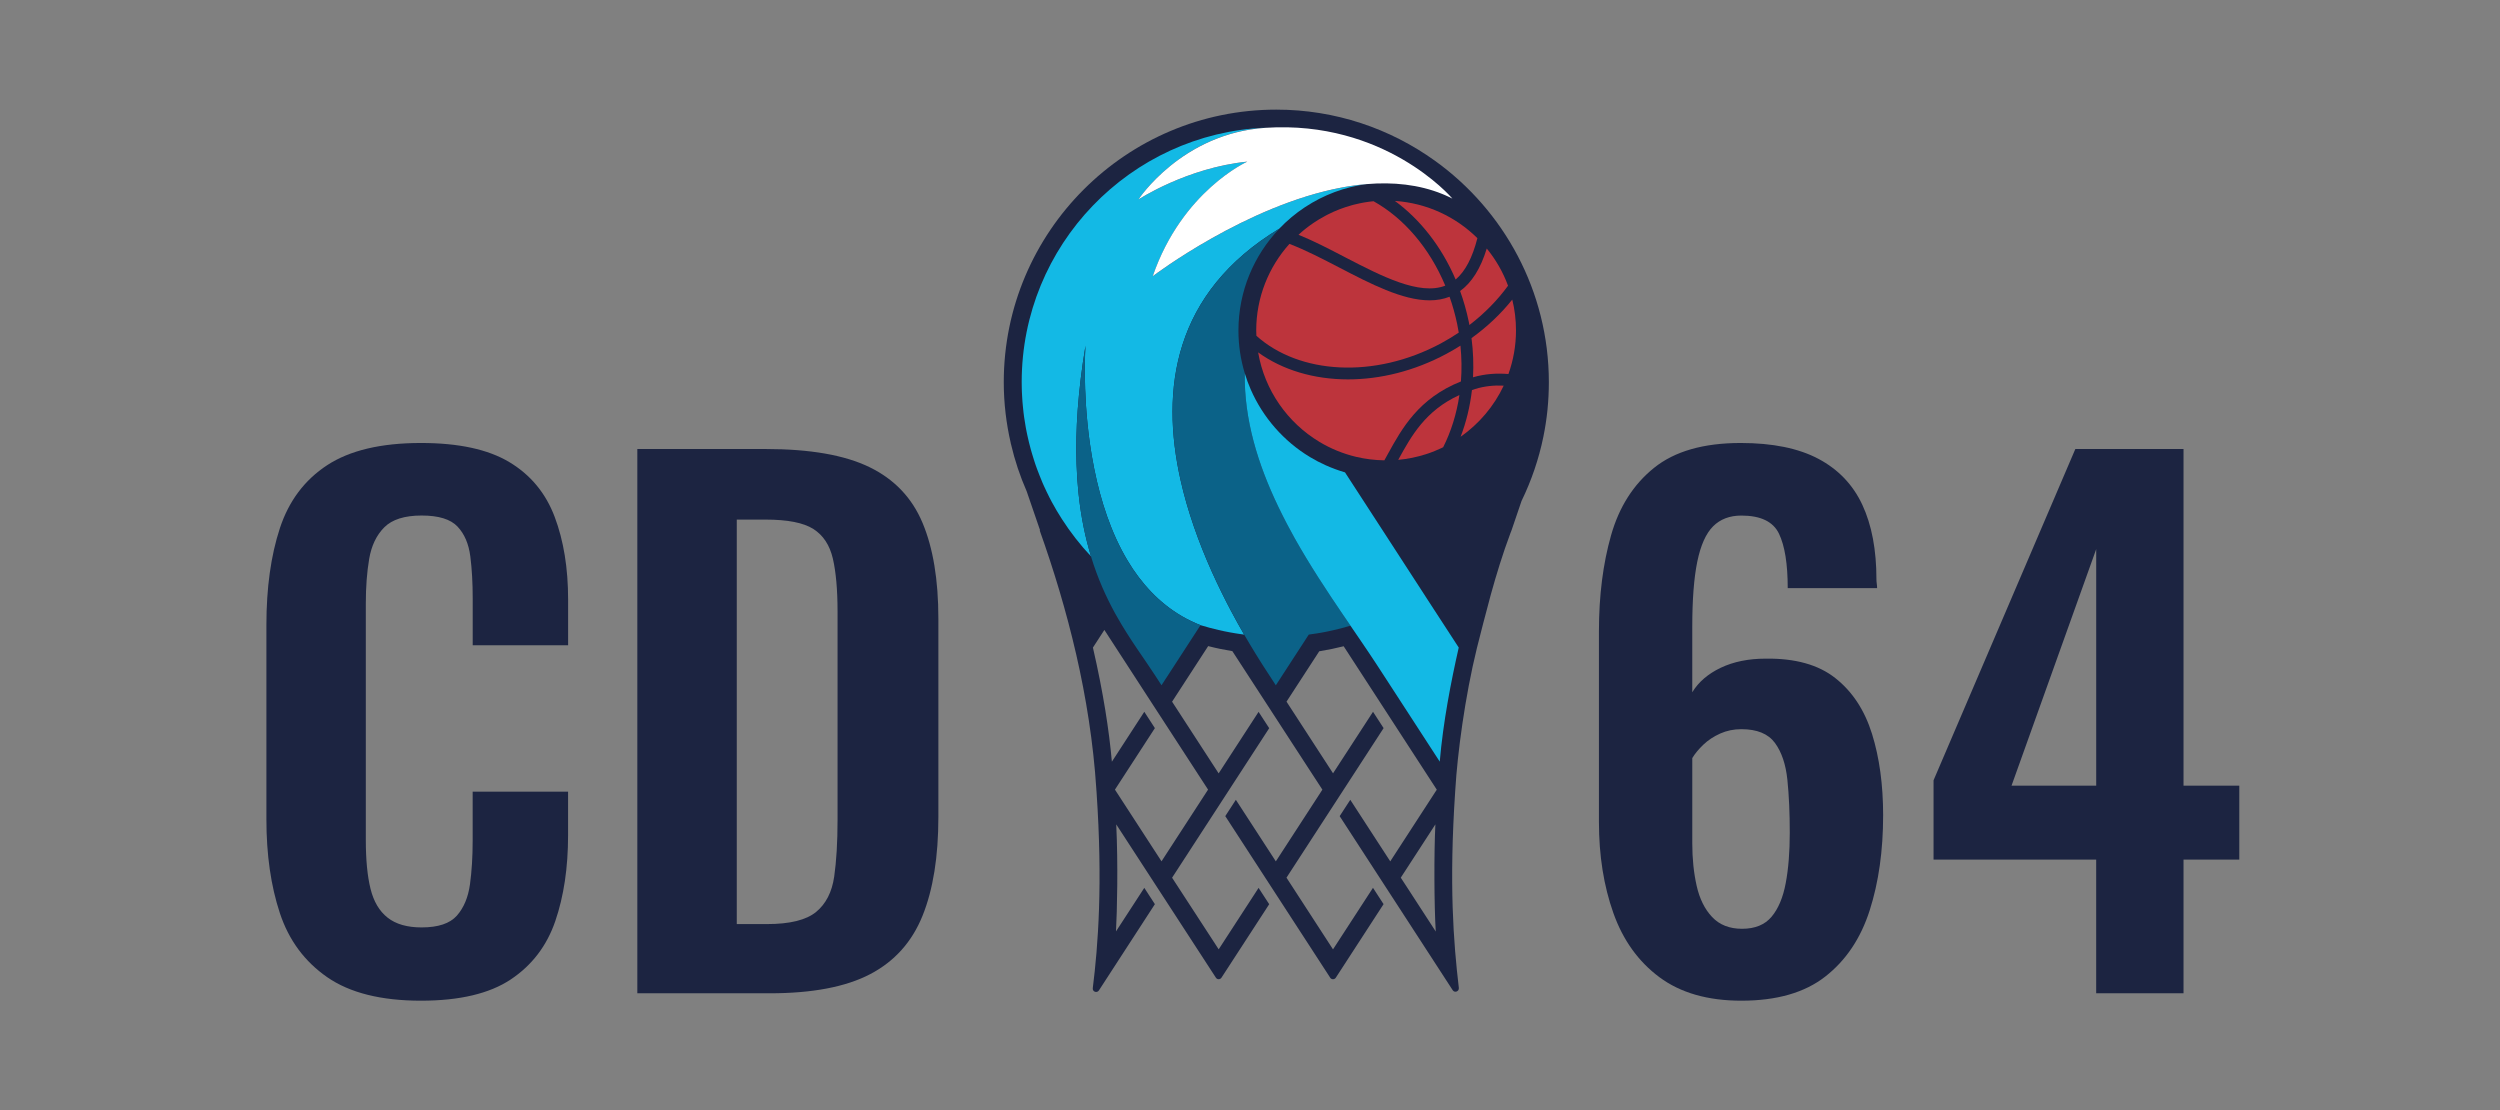
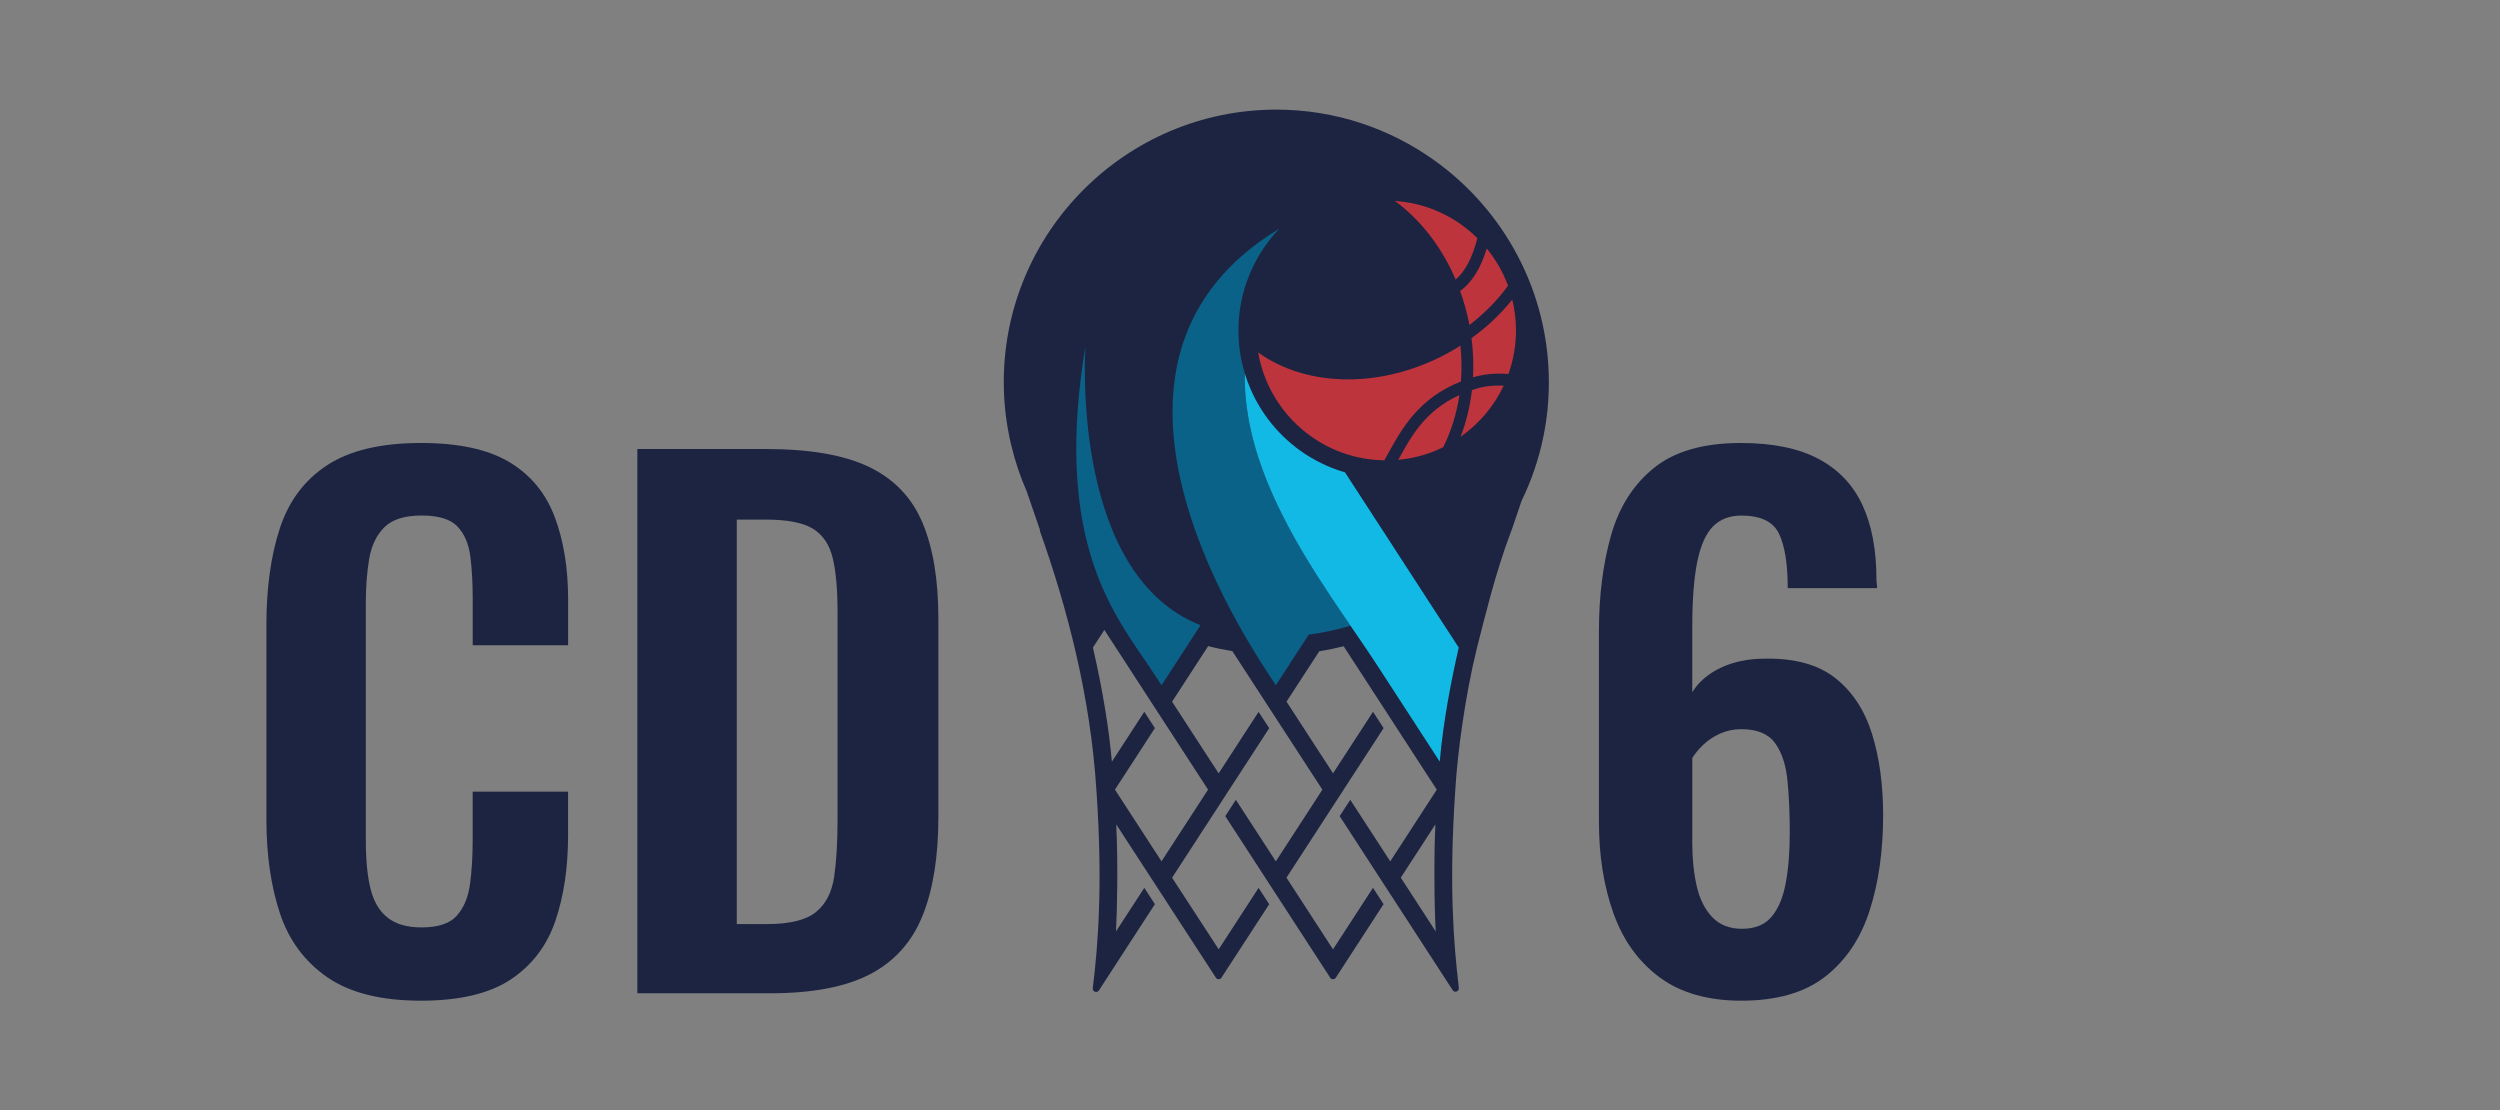
<svg xmlns="http://www.w3.org/2000/svg" version="1.1" id="Calque_1" x="0px" y="0px" viewBox="0 0 675.48 300" style="enable-background:new 0 0 675.48 300;" xml:space="preserve">
  <rect x="0" y="0" width="675.48" height="300" fill="#808080" stroke="none" />
  <style type="text/css">
	.st0{fill:#13B9E5;}
	.st1{fill:#1C2441;}
	.st2{fill:#0B6288;}
	.st3{fill:#FFFFFF;}
	.st4{fill:#BD343C;}
</style>
  <g>
    <g>
      <g>
        <path class="st0" d="M277.16,115.55c-0.17-0.95-0.33-1.9-0.46-2.86C276.84,113.65,277,114.6,277.16,115.55z" />
        <path class="st1" d="M387.7,43.43c-12.08-8.68-26.88-13.81-42.86-13.81c-40.59,0-73.63,33.03-73.63,73.63     c0,5.68,0.67,11.2,1.9,16.52l-0.02,0.02c0.01,0.01,0.03,0.09,0.07,0.2c1.03,4.43,2.46,8.7,4.25,12.78     c0.98,2.89,2.11,6.18,3.38,9.84l0.23,0.65l-0.1,0.06c7.5,21.06,13.69,44.9,15.3,69.85v0.06l0.06,0.75v0.01     c1.7,24.94,0.42,41.5-1.02,53.01c-0.12,0.96,1.13,1.41,1.66,0.6c4.61-7.1,14.89-22.94,15.12-23.3l-2.86-4.41l-7.65,11.77     c0.31-5.48,0.59-18.19,0.07-28.92c7.26,11.2,19.05,29.31,26.93,41.43c0.36,0.55,1.15,0.54,1.51-0.02l12.89-19.84l-2.87-4.41     l-10.78,16.6c-2.87-4.41-10.62-16.33-12.59-19.35c7.42-11.42,18.51-28.49,26.24-40.4l-2.87-4.41l-10.79,16.62l-12.58-19.37     c2.85-4.38,6.22-9.59,9.75-15.02c2.14,0.56,4.32,1,6.53,1.36l8.88,13.66c1.07,1.65,4.32,6.65,7.61,11.72     c3.29,5.06,6.62,10.18,7.84,12.05c-0.57,0.88-11.82,18.2-12.58,19.37l-10.8-16.63l-2.86,4.41c7.77,11.98,20.03,30.84,28.36,43.67     c0.36,0.55,1.15,0.53,1.51-0.02l12.9-19.87l-2.86-4.41l-10.8,16.63c-2.87-4.43-10.62-16.35-12.57-19.37     c7.42-11.43,18.51-28.5,26.24-40.41l-2.86-4.41l-10.8,16.62c-2.87-4.42-10.62-16.34-12.57-19.36c2.19-3.38,5.58-8.6,8.84-13.61     c2.23-0.36,4.43-0.81,6.6-1.36c7.39,11.38,17.79,27.4,25.16,38.75c-0.57,0.88-11.81,18.2-12.57,19.37l-10.8-16.63l-2.87,4.41     c8.58,13.21,21.11,32.51,30.54,47.03c0.52,0.81,1.76,0.34,1.66-0.61c-1.47-12.48-2.65-28.02-1-52.91c-0.02-0.01,0-0.01,0-0.01     l0.06-0.86c0.27-4.66,0.92-10.86,1.89-17.55c0.98-6.69,2.3-13.89,3.94-20.54c1.02-3.97,2.25-8.96,3.73-14.34     c1.49-5.38,3.25-11.17,5.34-16.73c0.08-0.22,0.21-0.52,0.29-0.74c0.86-2.49,1.78-5.2,2.69-7.9c2.65-5.45,4.65-11.26,5.9-17.35     v-0.01c0.49-2.38,0.86-4.81,1.11-7.26c0.24-2.46,0.37-4.96,0.37-7.48C418.47,78.62,406.31,56.8,387.7,43.43z M326.41,213.35     c-0.57,0.88-11.82,18.2-12.58,19.37l-12.58-19.37l10.79-16.62l-2.86-4.41l-8.76,13.49c-0.73-8.28-2.29-18.54-5.12-30.84     c1.92-2.95,2.44-3.77,3.09-4.77l12.57,19.37C312.17,191.42,325.01,211.19,326.41,213.35z M380.26,239.87l-1.78-2.73l9.35-14.4     c-0.39,7.53-0.34,21.91,0.1,28.95L380.26,239.87z" />
      </g>
-       <path class="st0" d="M369.31,49.74c-3.02,0.39-5.93,1.13-8.71,2.16c-5.72,2.14-10.81,5.55-14.95,9.88    C317,79.1,313.5,105.26,318.96,129.67c0.48,2.13,1.02,4.24,1.62,6.33c2.46,8.54,5.86,16.73,9.5,24.11    c0.83,1.69,1.67,3.34,2.52,4.94c1.18,2.24,2.38,4.38,3.55,6.41c-0.12-0.01-0.25-0.03-0.36-0.05c-1.15-0.15-2.28-0.33-3.41-0.54    c-1.05-0.19-2.1-0.41-3.13-0.65c-1.65-0.39-3.28-0.81-4.89-1.31c-7.02-2.75-12.47-7.37-16.71-13c-1.05-1.39-2.02-2.84-2.92-4.34    c-4.55-7.56-7.35-16.36-9.05-24.8c-0.49-2.37-0.88-4.71-1.2-6.99c-2.05-14.51-1.19-26.4-1.19-26.4    c-2.05,12.36-2.73,22.89-2.42,31.97c0.09,2.8,0.27,5.47,0.54,8c0.67,6.4,1.85,12,3.37,16.95c0,0.01,0,0.01,0,0.02    c-2.92-3.1-5.55-6.47-7.86-10.07c-0.97-1.5-1.88-3.04-2.73-4.62c-0.24-0.45-0.48-0.9-0.71-1.36c-0.01-0.01-0.01-0.02-0.01-0.03    c-0.24-0.46-0.46-0.92-0.68-1.38c-0.23-0.47-0.44-0.93-0.66-1.41c-0.14-0.31-0.28-0.63-0.42-0.94c-0.3-0.7-0.58-1.4-0.86-2.11    c-0.24-0.59-0.47-1.2-0.69-1.8c-0.12-0.32-0.23-0.63-0.34-0.95c-0.02-0.06-0.04-0.12-0.06-0.18c-0.08-0.22-0.15-0.43-0.22-0.66    c-0.07-0.22-0.14-0.44-0.21-0.66c-0.01-0.04-0.02-0.08-0.04-0.12c0-0.01-0.01-0.03-0.01-0.05c-0.02-0.05-0.03-0.1-0.05-0.15    c-0.12-0.39-0.24-0.78-0.36-1.17c-0.12-0.39-0.23-0.78-0.34-1.17c-0.34-1.25-0.66-2.51-0.93-3.78c-0.09-0.42-0.18-0.83-0.26-1.25    c-0.06-0.32-0.12-0.63-0.18-0.94c-0.17-0.95-0.32-1.9-0.46-2.86c-0.01-0.11-0.03-0.21-0.04-0.32c-0.04-0.34-0.08-0.68-0.13-1.02    c0-0.04-0.01-0.08-0.01-0.12c-0.05-0.41-0.09-0.82-0.13-1.24c-0.05-0.47-0.09-0.93-0.13-1.41c-0.03-0.41-0.06-0.82-0.08-1.23    c0-0.06-0.01-0.11-0.01-0.17c-0.02-0.38-0.04-0.75-0.06-1.13c0-0.07,0-0.13-0.01-0.2c-0.01-0.37-0.02-0.75-0.03-1.12    c-0.01-0.5-0.02-0.99-0.02-1.49c0-36.96,29.31-67.21,65.91-68.72c-22.66,1.5-34.37,19.41-34.37,19.41s13.05-8.57,29.43-10.23    c0,0-17.61,7.9-25.56,30.97c0.44-0.33,25.35-19.18,51.16-23.99C364.85,50.23,367.09,49.92,369.31,49.74z" />
      <path class="st2" d="M364.88,169.05c-0.17,0.05-0.33,0.09-0.5,0.15c-1.41,0.42-2.83,0.79-4.28,1.11    c-2.12,0.49-4.28,0.87-6.48,1.15c-0.55,0.85-1.13,1.74-1.72,2.65c-0.55,0.85-1.11,1.71-1.66,2.55c-2.68,4.13-5.17,7.97-5.52,8.5    l-1.8-2.77l-1.9-2.93c-0.58-0.9-1.16-1.84-1.76-2.82c-0.51-0.82-1.02-1.67-1.54-2.54c-0.51-0.85-1.03-1.73-1.55-2.63    c-1.17-2.03-2.37-4.17-3.55-6.41c-0.85-1.6-1.69-3.25-2.52-4.94c-3.64-7.38-7.04-15.58-9.5-24.11c-0.6-2.09-1.15-4.21-1.62-6.33    c-5.47-24.41-1.96-50.57,26.69-67.89c-6.84,7.16-11.05,16.86-11.05,27.52c0,4.01,0.6,7.89,1.71,11.54    c-0.21,12.44,3.55,24.54,8.97,35.87c0.8,1.68,1.64,3.33,2.5,4.98c0.66,1.25,1.33,2.49,2.01,3.71c4.12,7.33,8.7,14.27,13.05,20.66    c0.61,0.9,1.22,1.79,1.82,2.67C364.74,168.84,364.81,168.94,364.88,169.05z" />
      <path class="st0" d="M392.83,172.95l-1.78-2.74l-2.87-4.41l0,0c-0.11-0.17-0.22-0.34-0.33-0.51l-0.33-0.5    c-0.04-0.06-0.08-0.12-0.11-0.17c-0.19-0.3-0.39-0.6-0.59-0.91c-0.42-0.66-0.86-1.33-1.3-2s-0.89-1.36-1.33-2.06    c-1.42-2.19-2.91-4.47-4.42-6.81c-0.38-0.58-0.76-1.17-1.14-1.76c-0.77-1.18-1.54-2.36-2.31-3.56c-0.39-0.6-0.78-1.19-1.16-1.79    c-4.07-6.26-8.16-12.56-11.75-18.1c-1.79-0.52-3.53-1.17-5.22-1.92c-1.47-0.66-2.91-1.41-4.28-2.24    c-7.04-4.26-12.65-10.64-15.97-18.24c-0.62-1.41-1.16-2.87-1.61-4.37c-0.21,12.44,3.55,24.54,8.97,35.87    c0.8,1.68,1.64,3.33,2.5,4.98c0.66,1.25,1.33,2.49,2.01,3.71c4.12,7.33,8.7,14.27,13.05,20.66c0.61,0.9,1.22,1.79,1.82,2.67    c0.07,0.1,0.14,0.2,0.21,0.31c0.49,0.71,0.97,1.41,1.44,2.1c0.48,0.7,0.95,1.39,1.41,2.07c1.49,2.19,2.92,4.31,4.24,6.33l3.64,5.6    l2.87,4.42l1.52,2.34c0,0.01,0.01,0.02,0.02,0.03c2.65,4.08,6.91,10.64,8.98,13.84c0.92-10.79,3.06-21.69,5.13-30.83    L392.83,172.95z" />
      <path class="st2" d="M324.37,168.92l-1.37,2.11l-1.35,2.08l-6.27,9.66l-0.37,0.56l-1.18,1.82l-1.8-2.77    c-2.99-4.61-6.74-9.57-10.25-15.8c-0.17-0.28-0.33-0.57-0.49-0.86c-2.41-4.4-4.7-9.42-6.51-15.37c0-0.01,0-0.01,0-0.02    c-1.51-4.95-2.7-10.54-3.37-16.95c-0.26-2.54-0.45-5.2-0.54-8c-0.3-9.08,0.37-19.62,2.42-31.97c0,0-0.86,11.89,1.19,26.4    c0.32,2.28,0.71,4.62,1.2,6.99c1.7,8.44,4.5,17.24,9.05,24.8c0.9,1.5,1.87,2.95,2.92,4.34    C311.9,161.55,317.35,166.17,324.37,168.92z" />
-       <path class="st3" d="M392.45,53.67c-0.34-0.17-0.68-0.34-1.02-0.5c-0.02-0.01-0.04-0.02-0.07-0.03c-0.26-0.12-0.52-0.24-0.78-0.35    c-0.1-0.05-0.21-0.09-0.32-0.14c-0.18-0.08-0.37-0.16-0.55-0.23c-6.39-2.59-13.36-3.27-20.41-2.68c-2.23,0.18-4.46,0.49-6.69,0.91    c-25.81,4.81-50.72,23.66-51.16,23.99c7.94-23.07,25.56-30.97,25.56-30.97c-16.37,1.66-29.42,10.23-29.42,10.23    S319.3,36,341.97,34.53l0,0c32.06-2.07,49.94,18.52,50.46,19.13C392.45,53.66,392.45,53.67,392.45,53.67z" />
      <g>
-         <path class="st4" d="M390.5,77.18c-4.27-10.22-11.25-18.28-19.38-22.81c-0.76,0.07-1.51,0.17-2.25,0.29     c-0.25,0.04-0.5,0.08-0.74,0.13c-0.25,0.05-0.49,0.09-0.74,0.15c-0.53,0.11-1.06,0.23-1.58,0.36c-0.2,0.05-0.39,0.1-0.58,0.16     c-2.22,0.61-4.35,1.43-6.37,2.45c-0.21,0.1-0.41,0.21-0.62,0.32c-0.62,0.33-1.23,0.67-1.83,1.03c-0.4,0.24-0.79,0.49-1.18,0.75     c-0.19,0.13-0.39,0.25-0.58,0.39c-1.34,0.92-2.6,1.92-3.8,3.03c4.11,1.67,8.35,3.87,12.51,6.04     C373.28,74.61,383.52,79.91,390.5,77.18z" />
        <path class="st4" d="M393.3,75.52c2.59-2.18,4.53-5.88,5.88-11.17c-5.81-5.75-13.62-9.48-22.29-10.06     C383.7,59.29,389.5,66.62,393.3,75.52z" />
        <path class="st4" d="M394.51,78.63c0.95,2.65,1.75,5.41,2.34,8.29c0.06,0.3,0.11,0.6,0.17,0.9c4.11-3.15,7.62-6.75,10.44-10.62     c-1.35-3.68-3.31-7.07-5.75-10.05C400.05,72.57,397.66,76.36,394.51,78.63z" />
        <g>
          <path class="st4" d="M377.89,124.06c-0.03,0.06-0.07,0.13-0.1,0.19c2.59-0.24,5.09-0.76,7.49-1.53      c0.24-0.08,0.48-0.16,0.72-0.24c0.16-0.05,0.32-0.11,0.48-0.17c0.4-0.15,0.78-0.3,1.17-0.45c0.58-0.24,1.16-0.49,1.72-0.75      c0.19-0.09,0.37-0.18,0.56-0.27c2.13-4.22,3.63-8.99,4.39-14.1C385.12,110.92,381.31,117.85,377.89,124.06z" />
        </g>
-         <path class="st4" d="M389.32,92.78c1.68-0.91,3.28-1.88,4.82-2.91c-0.13-0.76-0.27-1.54-0.42-2.31     c-0.53-2.55-1.23-5.01-2.06-7.38c-1.69,0.66-3.49,0.97-5.38,0.97c-7.37,0-15.99-4.48-24.4-8.85c-4.53-2.35-9.15-4.75-13.49-6.4     c-5.58,6.22-8.97,14.42-8.97,23.41c0,0.48,0.03,0.95,0.05,1.42C351.02,101.1,371.33,102.44,389.32,92.78z" />
        <path class="st4" d="M394.73,103.07c0.25-3.14,0.2-6.38-0.13-9.68c-1.22,0.77-2.47,1.51-3.76,2.2     c-8.71,4.68-17.95,6.92-26.62,6.92c-9.16,0-17.7-2.52-24.28-7.3c1.75,10.26,7.97,19.03,16.59,24.2c3.03,1.82,6.36,3.19,9.89,4.03     c2.45,0.58,5.01,0.9,7.62,0.94c0.34-0.61,0.69-1.24,1.04-1.88C378.77,115.81,383.31,107.6,394.73,103.07z" />
        <path class="st4" d="M398.59,105.1c-0.3,0.09-0.58,0.2-0.88,0.3c-0.52,4.45-1.56,8.71-3.07,12.62     c4.99-3.51,9.03-8.26,11.65-13.82C403.74,104.07,401.16,104.31,398.59,105.1z" />
        <path class="st4" d="M408.6,80.95c-3.05,3.82-6.75,7.34-11.01,10.41c0.47,3.59,0.59,7.14,0.41,10.58     c3.25-0.95,6.47-1.14,9.57-0.88c1.31-3.68,2.04-7.63,2.04-11.76C409.61,86.43,409.27,83.63,408.6,80.95z" />
      </g>
    </g>
    <path class="st1" d="M113.74,270.38c-10.77,0-19.22-2.12-25.33-6.35c-6.11-4.24-10.38-10.01-12.8-17.34   c-2.42-7.32-3.63-15.76-3.63-25.33v-52.47c0-10.05,1.21-18.76,3.63-26.14c2.42-7.38,6.69-13.07,12.8-17.07   c6.11-3.99,14.55-5.99,25.33-5.99c10.17,0,18.13,1.72,23.88,5.17c5.75,3.45,9.83,8.38,12.25,14.8c2.42,6.42,3.63,13.86,3.63,22.33   v12.35h-25.78v-12.71c0-4.11-0.21-7.87-0.64-11.26c-0.43-3.39-1.57-6.08-3.45-8.08c-1.88-2-5.11-3-9.71-3   c-4.6,0-7.96,1.06-10.08,3.18c-2.12,2.12-3.48,4.96-4.09,8.53c-0.61,3.57-0.91,7.6-0.91,12.07v63.91c0,5.33,0.42,9.71,1.27,13.16   c0.85,3.45,2.39,6.05,4.63,7.81c2.24,1.76,5.29,2.63,9.17,2.63c4.48,0,7.65-1.06,9.53-3.18c1.87-2.12,3.05-4.93,3.54-8.44   c0.48-3.51,0.73-7.44,0.73-11.8v-13.25h25.78v11.8c0,8.71-1.15,16.43-3.45,23.15c-2.3,6.72-6.33,11.98-12.07,15.8   C132.23,268.47,124.15,270.38,113.74,270.38z" />
    <path class="st1" d="M172.2,268.38V121.32h34.68c11.98,0,21.33,1.63,28.05,4.9c6.72,3.27,11.5,8.29,14.34,15.07   c2.84,6.78,4.27,15.37,4.27,25.78v53.74c0,10.65-1.42,19.52-4.27,26.6c-2.85,7.08-7.57,12.35-14.16,15.8   c-6.6,3.45-15.65,5.17-27.14,5.17H172.2z M199.07,249.68h8.17c6.17,0,10.59-1.09,13.25-3.27c2.66-2.18,4.29-5.36,4.9-9.53   c0.6-4.18,0.91-9.29,0.91-15.34v-56.28c0-5.93-0.43-10.71-1.27-14.34c-0.85-3.63-2.6-6.29-5.26-7.99   c-2.66-1.69-6.96-2.54-12.89-2.54h-7.81V249.68z" />
    <path class="st1" d="M470.51,270.38c-9.08,0-16.46-2.12-22.15-6.35c-5.69-4.24-9.84-10.01-12.44-17.34   c-2.6-7.32-3.9-15.52-3.9-24.6v-51.56c0-9.56,1.09-18.18,3.27-25.87c2.18-7.68,6.05-13.77,11.62-18.25   c5.57-4.48,13.37-6.72,23.42-6.72c8.59,0,15.58,1.42,20.97,4.27c5.38,2.85,9.35,6.99,11.89,12.44c2.54,5.45,3.81,12.16,3.81,20.15   c0,0.36,0.03,0.76,0.09,1.18c0.06,0.43,0.09,0.82,0.09,1.18h-24.15c0-6.54-0.79-11.44-2.36-14.71c-1.57-3.27-4.96-4.9-10.17-4.9   c-3.15,0-5.69,0.97-7.63,2.9c-1.94,1.94-3.36,5.11-4.27,9.53c-0.91,4.42-1.36,10.32-1.36,17.7v17.61c1.69-2.78,4.27-4.99,7.72-6.63   c3.45-1.63,7.47-2.45,12.07-2.45c7.99-0.12,14.28,1.63,18.88,5.27c4.6,3.63,7.9,8.66,9.9,15.07c2,6.42,3,13.74,3,21.97   c0,9.56-1.21,18.13-3.63,25.69c-2.42,7.57-6.42,13.53-11.98,17.88C487.64,268.2,480.07,270.38,470.51,270.38z M470.69,250.95   c3.51,0,6.17-1.09,7.99-3.27c1.82-2.18,3.09-5.2,3.81-9.08c0.73-3.87,1.09-8.41,1.09-13.62c0-5.32-0.21-10.08-0.64-14.25   c-0.43-4.18-1.54-7.5-3.36-9.99c-1.82-2.48-4.84-3.72-9.08-3.72c-2.06,0-3.97,0.39-5.72,1.18c-1.76,0.79-3.27,1.79-4.54,3   c-1.27,1.21-2.27,2.42-3,3.63v23.06c0,4.12,0.39,7.93,1.18,11.44c0.79,3.51,2.18,6.33,4.18,8.44   C464.61,249.9,467.3,250.95,470.69,250.95z" />
-     <path class="st1" d="M566.37,268.38v-36.13h-43.94v-21.42l38.31-89.51h29.23v90.96h15.07v19.97h-15.07v36.13H566.37z M543.5,212.28   h22.88v-63.91L543.5,212.28z" />
  </g>
</svg>